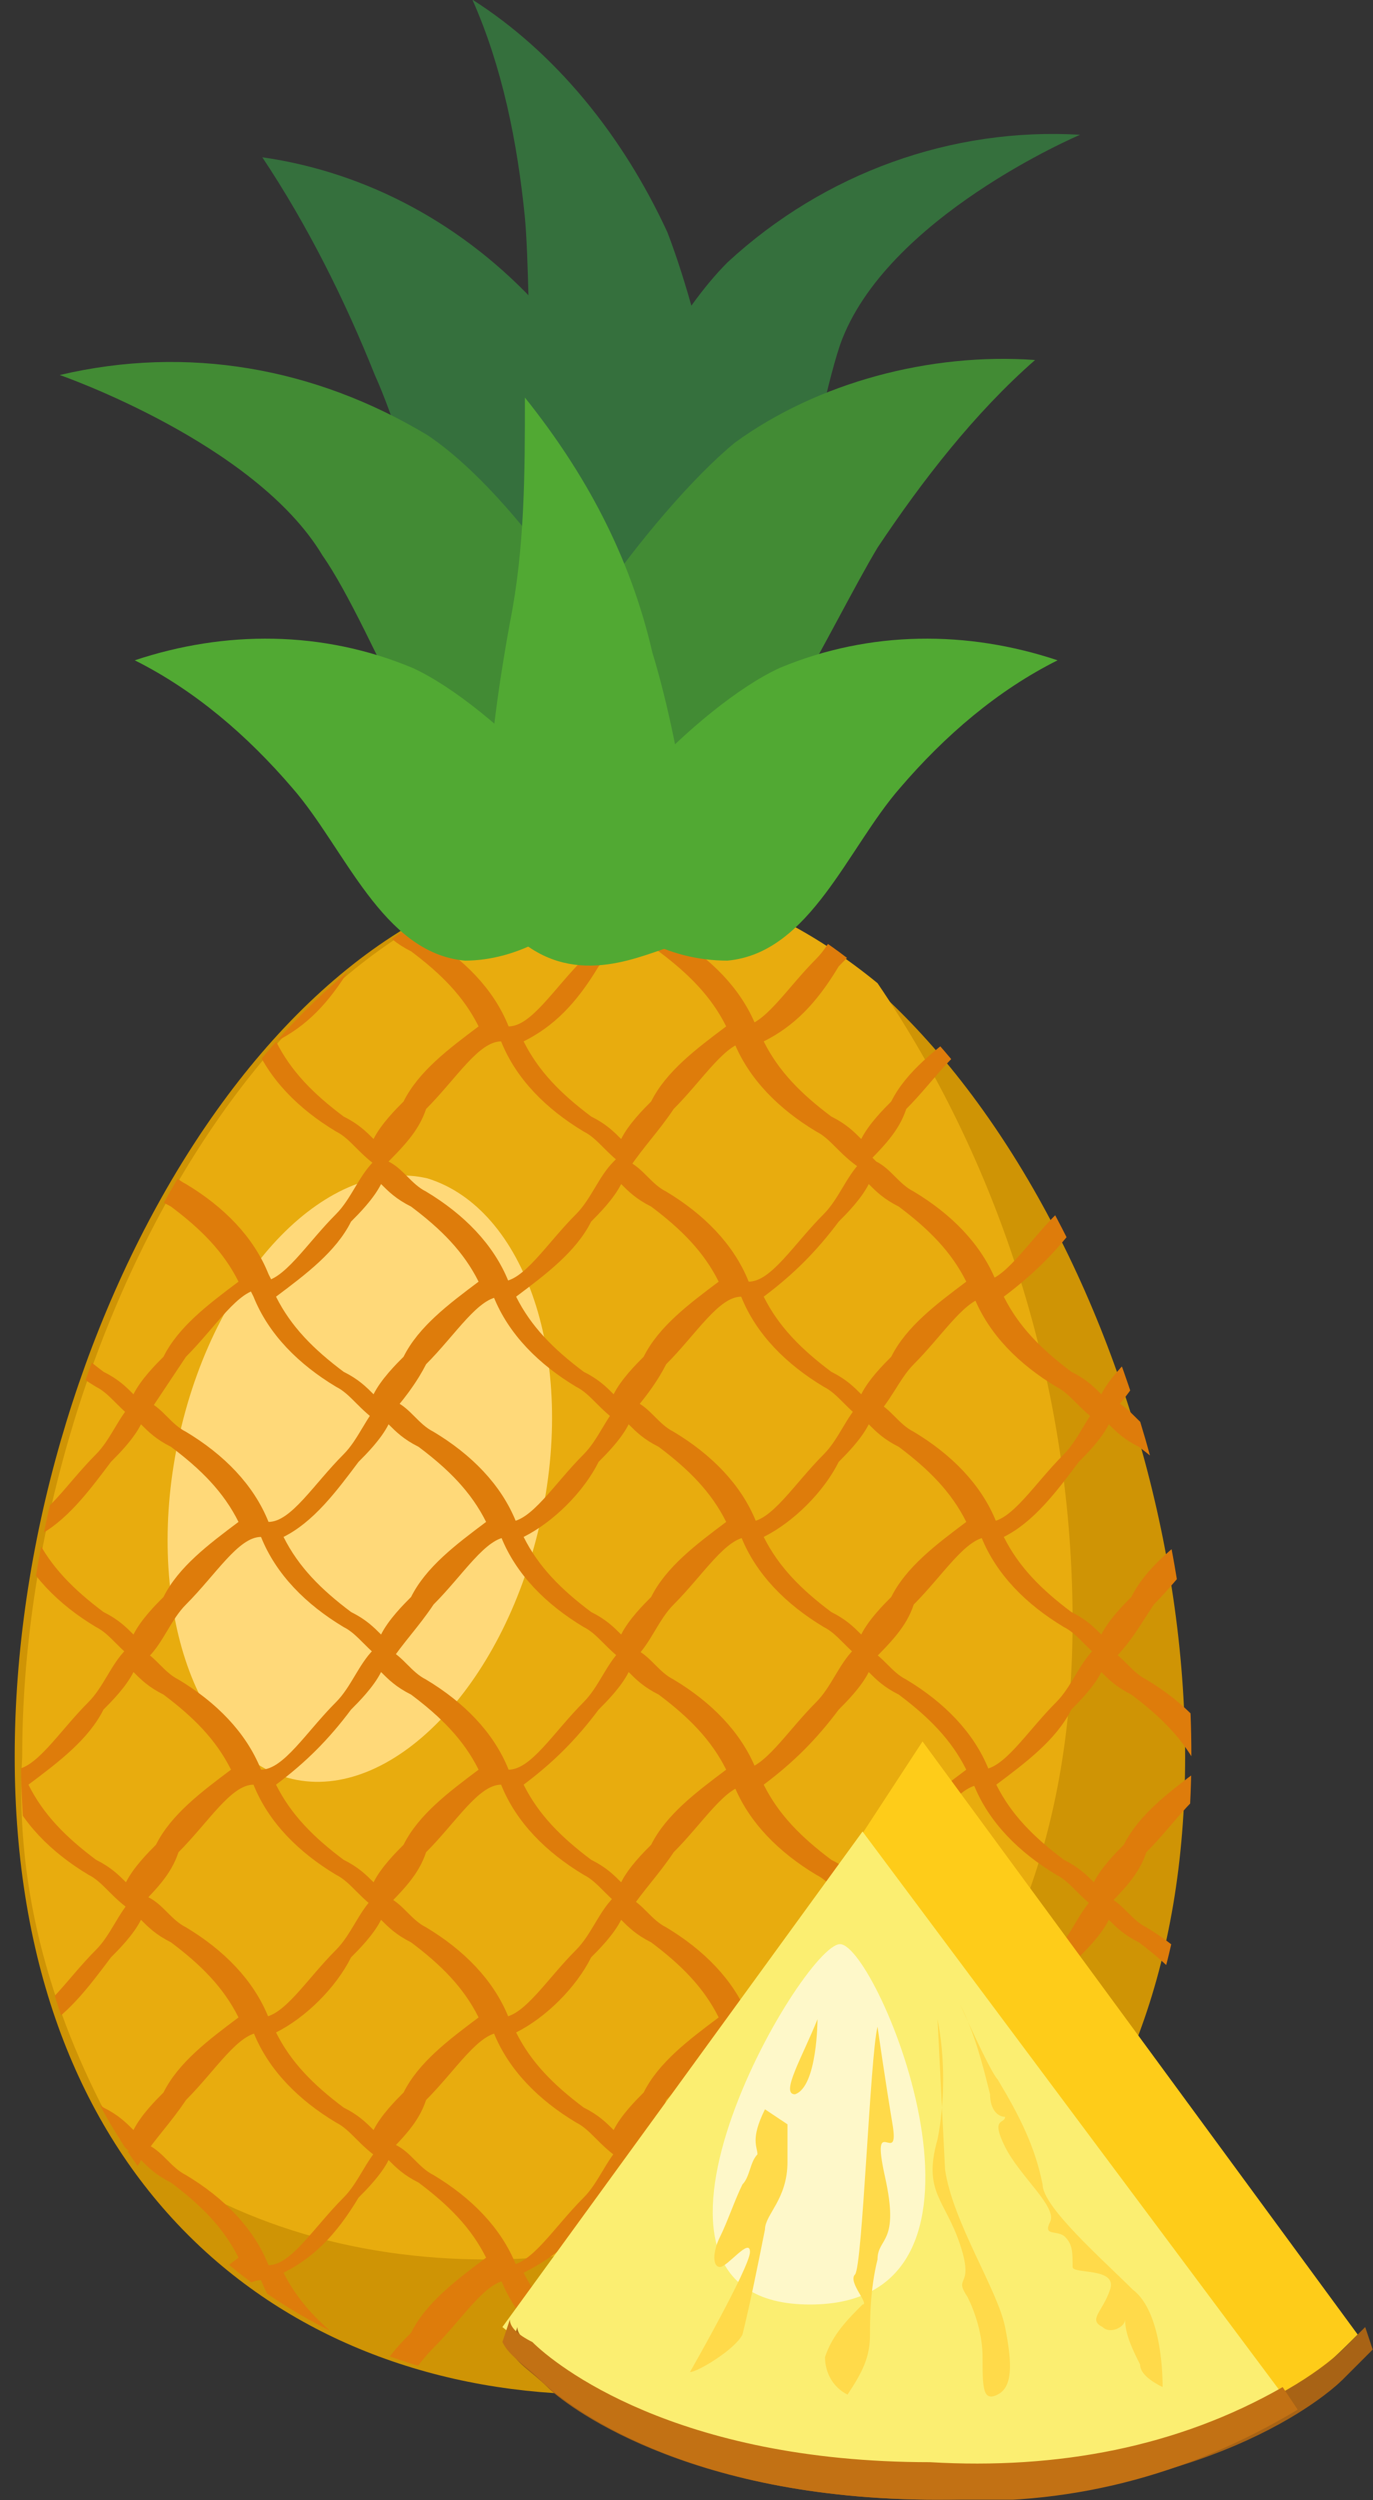
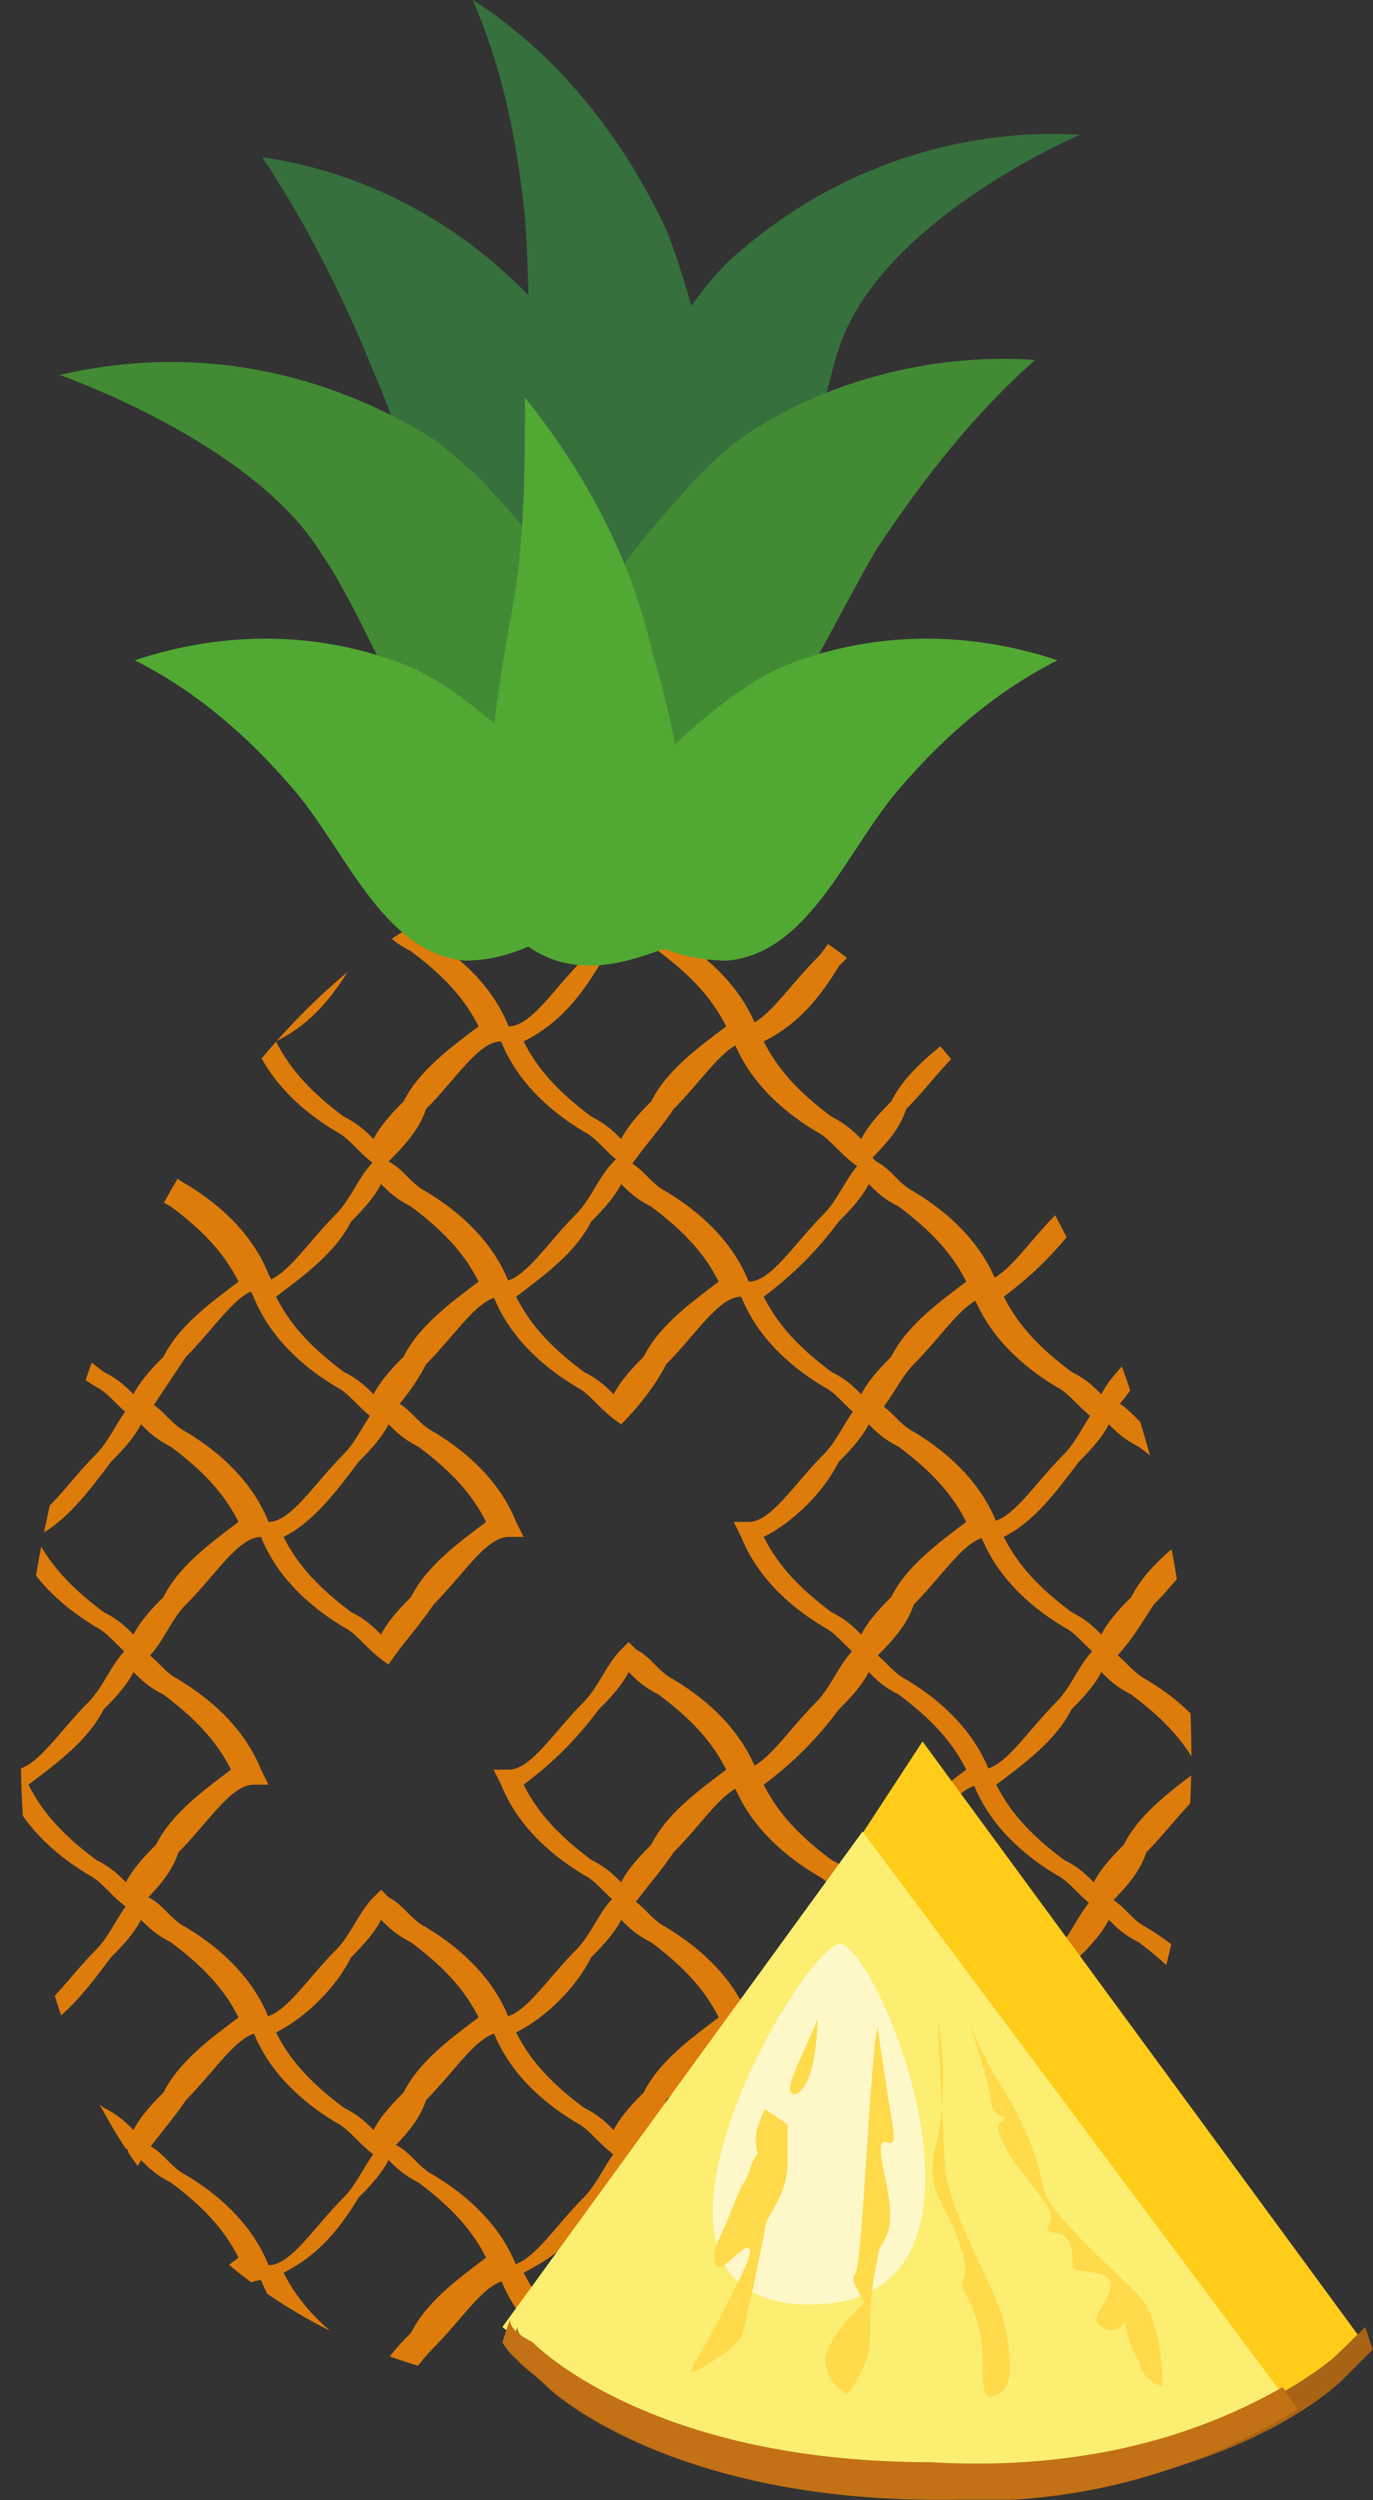
<svg xmlns="http://www.w3.org/2000/svg" xmlns:xlink="http://www.w3.org/1999/xlink" version="1.1" id="Calque_1" x="0px" y="0px" viewBox="0 0 18.3 33.3" style="enable-background:new 0 0 18.3 33.3;" xml:space="preserve">
  <rect x="0" y="0" width="18.3" height="33.3" fill="#333333" stroke="none" />
  <style type="text/css">
	.st0{clip-path:url(#SVGID_00000091007364071426649190000011908570081086058912_);}
	.st1{fill:#CF9405;}
	.st2{fill:#E8AC0E;}
	.st3{fill:#FFD979;}
	.st4{clip-path:url(#SVGID_00000020400287161049856680000013029147117381849515_);}
	.st5{fill:#DE7C0B;}
	.st6{clip-path:url(#SVGID_00000049198696423818814810000002395549740477569923_);}
	.st7{fill:#35703D;}
	.st8{fill:#428B34;}
	.st9{fill:#51A933;}
	.st10{fill:#FECC19;}
	.st11{fill:#FBEE71;}
	.st12{fill:#FEF8C9;}
	.st13{fill:#A86315;}
	.st14{fill:#C27114;}
	.st15{fill:#FFDA4A;}
</style>
  <g id="Groupe_9_00000101803133496024113010000003666707402253907871_" transform="translate(483.296 63.495)">
    <g id="Groupe_4_00000026145164604567502610000013560589086446274434_" transform="translate(0 0)">
      <g>
        <defs>
-           <rect id="SVGID_1_" x="-483.3" y="-63.5" width="18.3" height="33.3" />
-         </defs>
+           </defs>
        <clipPath id="SVGID_00000182528411342467197880000005880854651767465110_">
          <use xlink:href="#SVGID_1_" style="overflow:visible;" />
        </clipPath>
        <g id="Groupe_3_00000103226646592043678010000016197580408818304661_" style="clip-path:url(#SVGID_00000182528411342467197880000005880854651767465110_);">
          <path id="Tracé_9_00000113323309123582313680000005314529276442351533_" class="st1" d="M-467.5-40.1c0,5.6-3.5,8.5-7.8,8.5      s-7.8-2.9-7.8-8.5s3.5-11.8,7.8-11.8S-467.5-45.7-467.5-40.1" />
          <path id="Tracé_10_00000121980533552770006830000013240686021158181525_" class="st2" d="M-475.2-51.9c-4.3,0-7.8,6.2-7.8,11.8      c-0.1,1.8,0.4,3.5,1.3,5.1c1.4,1.1,3.1,1.6,4.9,1.6c4.3,0,7.8-2.9,7.8-8.5c0-3-0.9-6-2.6-8.5C-472.7-51.3-473.9-51.8-475.2-51.9      " />
          <path id="Tracé_11_00000102544087548032609740000001290995978401305786_" class="st3" d="M-476.1-43.2c-0.5,2.2-2,3.7-3.3,3.4      s-2-2.4-1.5-4.6c0.5-2.2,2-3.7,3.3-3.4C-476.3-47.4-475.6-45.4-476.1-43.2" />
        </g>
      </g>
    </g>
    <g id="Groupe_6_00000009565508485881032740000017408962308434291890_" transform="translate(0.483 19.876)">
      <g>
        <defs>
          <path id="SVGID_00000150087143072002889360000011743048058330520765_" d="M-483.5-60c0,5.6,3.5,8.5,7.8,8.5s7.8-2.9,7.8-8.5      s-3.5-11.8-7.8-11.8S-483.5-65.6-483.5-60" />
        </defs>
        <clipPath id="SVGID_00000147202133118570614580000007539051973136428479_">
          <use xlink:href="#SVGID_00000150087143072002889360000011743048058330520765_" style="overflow:visible;" />
        </clipPath>
        <g id="Groupe_5_00000114055532999588002410000000632445096096485779_" style="clip-path:url(#SVGID_00000147202133118570614580000007539051973136428479_);">
-           <path id="Tracé_12_00000111150285515305381270000012525957787658790311_" class="st5" d="M-482-67.8L-482-67.8      c-0.3-0.2-0.4-0.4-0.6-0.5c-0.5-0.3-0.9-0.7-1.1-1.2l-0.1-0.2l0.2,0c0.3,0,0.6-0.5,1-0.9c0.2-0.2,0.3-0.5,0.5-0.7l0.1-0.1      l0.1,0.1c0.2,0.1,0.3,0.3,0.5,0.4c0.5,0.3,0.9,0.7,1.1,1.2l0.1,0.2l-0.2,0c-0.3,0-0.6,0.5-1,0.9      C-481.5-68.3-481.7-68.1-482-67.8L-482-67.8z M-483.4-69.5c0.2,0.4,0.5,0.7,0.9,1c0.2,0.1,0.3,0.2,0.4,0.3      c0.1-0.2,0.3-0.4,0.4-0.5c0.2-0.4,0.6-0.7,1-1c-0.2-0.4-0.5-0.7-0.9-1c-0.2-0.1-0.3-0.2-0.4-0.3c-0.1,0.2-0.3,0.4-0.4,0.5      C-482.6-70-483-69.7-483.4-69.5" />
          <path id="Tracé_13_00000172437309120853522960000017292269507243652281_" class="st5" d="M-478.7-67.8L-478.7-67.8      c-0.3-0.2-0.4-0.4-0.6-0.5c-0.5-0.3-0.9-0.7-1.1-1.2l-0.1-0.2l0.2,0c0.3,0,0.6-0.5,1-0.9c0.2-0.2,0.3-0.5,0.5-0.7l0.1-0.1      l0.1,0.1c0.2,0.1,0.3,0.3,0.5,0.4c0.5,0.3,0.9,0.7,1.1,1.2l0.1,0.2l-0.2,0c-0.3,0-0.6,0.5-1,0.9      C-478.2-68.3-478.4-68.1-478.7-67.8L-478.7-67.8z M-480.1-69.5c0.2,0.4,0.5,0.7,0.9,1c0.2,0.1,0.3,0.2,0.4,0.3      c0.1-0.2,0.3-0.4,0.4-0.5c0.2-0.4,0.6-0.7,1-1c-0.2-0.4-0.5-0.7-0.9-1c-0.2-0.1-0.3-0.2-0.4-0.3c-0.1,0.2-0.3,0.4-0.4,0.5      C-479.4-70-479.7-69.7-480.1-69.5" />
          <path id="Tracé_14_00000143603354606370760870000016908371110530994862_" class="st5" d="M-475.4-67.8L-475.4-67.8      c-0.3-0.2-0.4-0.4-0.6-0.5c-0.5-0.3-0.9-0.7-1.1-1.2l-0.1-0.2l0.2,0c0.3,0,0.6-0.5,1-0.9c0.2-0.2,0.3-0.5,0.5-0.7l0.1-0.1      l0.1,0.1c0.2,0.1,0.3,0.3,0.5,0.4c0.5,0.3,0.9,0.7,1.1,1.2l0.1,0.2l-0.2,0c-0.3,0-0.6,0.5-1,0.9      C-475-68.3-475.2-68.1-475.4-67.8L-475.4-67.8z M-476.8-69.5c0.2,0.4,0.5,0.7,0.9,1c0.2,0.1,0.3,0.2,0.4,0.3      c0.1-0.2,0.3-0.4,0.4-0.5c0.2-0.4,0.6-0.7,1-1c-0.2-0.4-0.5-0.7-0.9-1c-0.2-0.1-0.3-0.2-0.4-0.3c-0.1,0.2-0.3,0.4-0.4,0.5      C-476.1-70-476.4-69.7-476.8-69.5" />
          <path id="Tracé_15_00000089551509053659689710000004694169351092596394_" class="st5" d="M-472.3-67.8L-472.3-67.8      c-0.3-0.2-0.4-0.4-0.6-0.5c-0.5-0.3-0.9-0.7-1.1-1.2l-0.1-0.2l0.2,0c0.3,0,0.6-0.5,1-0.9c0.2-0.2,0.3-0.5,0.5-0.7l0.1-0.1      l0.1,0.1c0.2,0.1,0.3,0.3,0.5,0.4c0.5,0.3,0.9,0.7,1.1,1.2l0.1,0.2l-0.2,0c-0.3,0-0.6,0.5-1,0.9      C-471.8-68.3-472-68.1-472.3-67.8L-472.3-67.8z M-473.6-69.5c0.2,0.4,0.5,0.7,0.9,1c0.2,0.1,0.3,0.2,0.4,0.3      c0.1-0.2,0.3-0.4,0.4-0.5c0.2-0.4,0.6-0.7,1-1c-0.2-0.4-0.5-0.7-0.9-1c-0.2-0.1-0.3-0.2-0.4-0.3c-0.1,0.2-0.3,0.4-0.4,0.5      C-472.9-70-473.2-69.7-473.6-69.5" />
          <path id="Tracé_16_00000183251077065843589120000016642899791843762060_" class="st5" d="M-481.9-64.4L-481.9-64.4      c-0.3-0.2-0.4-0.4-0.6-0.5c-0.5-0.3-0.9-0.7-1.1-1.3l-0.1-0.2l0.2,0c0.3,0,0.6-0.5,1-0.9c0.2-0.2,0.3-0.5,0.5-0.7l0.1-0.1      l0.1,0.1c0.2,0.1,0.3,0.3,0.5,0.4c0.5,0.3,0.9,0.7,1.1,1.2l0.1,0.2l-0.2,0c-0.3,0-0.6,0.5-1,0.9      C-481.5-65-481.7-64.7-481.9-64.4L-481.9-64.4z M-483.3-66.1c0.2,0.4,0.5,0.7,0.9,1c0.2,0.1,0.3,0.2,0.4,0.3      c0.1-0.2,0.3-0.4,0.4-0.5c0.2-0.4,0.6-0.7,1-1c-0.2-0.4-0.5-0.7-0.9-1c-0.2-0.1-0.3-0.2-0.4-0.3c-0.1,0.2-0.3,0.4-0.4,0.5      C-482.6-66.7-482.9-66.4-483.3-66.1" />
          <path id="Tracé_17_00000155126583420171193010000012625810479950961073_" class="st5" d="M-478.7-64.4L-478.7-64.4      c-0.3-0.2-0.4-0.4-0.6-0.5c-0.5-0.3-0.9-0.7-1.1-1.2l-0.1-0.2l0.2,0c0.3,0,0.6-0.5,1-0.9c0.2-0.2,0.3-0.5,0.5-0.7l0.1-0.1      l0.1,0.1c0.2,0.1,0.3,0.3,0.5,0.4c0.5,0.3,0.9,0.7,1.1,1.2l0.1,0.2l-0.2,0c-0.3,0-0.6,0.5-1,0.9      C-478.2-65-478.4-64.7-478.7-64.4L-478.7-64.4z M-480.1-66.1c0.2,0.4,0.5,0.7,0.9,1c0.2,0.1,0.3,0.2,0.4,0.3      c0.1-0.2,0.3-0.4,0.4-0.5c0.2-0.4,0.6-0.7,1-1c-0.2-0.4-0.5-0.7-0.9-1c-0.2-0.1-0.3-0.2-0.4-0.3c-0.1,0.2-0.3,0.4-0.4,0.5      C-479.3-66.7-479.7-66.4-480.1-66.1" />
          <path id="Tracé_18_00000050628015968171337250000006935152519875969962_" class="st5" d="M-475.5-64.4L-475.5-64.4      c-0.3-0.2-0.4-0.4-0.6-0.5c-0.5-0.3-0.9-0.7-1.1-1.2l-0.1-0.2l0.2,0c0.3,0,0.6-0.5,1-0.9c0.2-0.2,0.3-0.5,0.5-0.7l0.1-0.1      l0.1,0.1c0.2,0.1,0.3,0.3,0.5,0.4c0.5,0.3,0.9,0.7,1.1,1.2l0.1,0.2l-0.2,0c-0.3,0-0.6,0.5-1,0.9C-475-65-475.2-64.7-475.5-64.4      L-475.5-64.4z M-476.9-66.1c0.2,0.4,0.5,0.7,0.9,1c0.2,0.1,0.3,0.2,0.4,0.3c0.1-0.2,0.3-0.4,0.4-0.5c0.2-0.4,0.6-0.7,1-1      c-0.2-0.4-0.5-0.7-0.9-1c-0.2-0.1-0.3-0.2-0.4-0.3c-0.1,0.2-0.3,0.4-0.4,0.5C-476.1-66.7-476.5-66.4-476.9-66.1" />
          <path id="Tracé_19_00000150806567516182338140000011439724855686118017_" class="st5" d="M-472.2-64.4L-472.2-64.4      c-0.3-0.2-0.4-0.4-0.6-0.5c-0.5-0.3-0.9-0.7-1.1-1.2l-0.1-0.2l0.2,0c0.3,0,0.6-0.5,1-0.9c0.2-0.2,0.3-0.5,0.5-0.7l0.1-0.1      l0.1,0.1c0.2,0.1,0.3,0.3,0.5,0.4c0.5,0.3,0.9,0.7,1.1,1.2l0.1,0.2l-0.2,0c-0.3,0-0.6,0.5-1,0.9      C-471.8-65-471.9-64.7-472.2-64.4L-472.2-64.4z M-473.6-66.1c0.2,0.4,0.5,0.7,0.9,1c0.2,0.1,0.3,0.2,0.4,0.3      c0.1-0.2,0.3-0.4,0.4-0.5c0.2-0.4,0.6-0.7,1-1c-0.2-0.4-0.5-0.7-0.9-1c-0.2-0.1-0.3-0.2-0.4-0.3c-0.1,0.2-0.3,0.4-0.4,0.5      C-472.9-66.7-473.2-66.4-473.6-66.1" />
          <path id="Tracé_20_00000028324639397000860080000013226814493620952731_" class="st5" d="M-481.9-61.2L-481.9-61.2      c-0.3-0.2-0.4-0.4-0.6-0.5c-0.5-0.3-0.9-0.7-1.1-1.2l-0.1-0.2l0.2,0c0.3,0,0.6-0.5,1-0.9c0.2-0.2,0.3-0.5,0.5-0.7l0.1-0.1      l0.1,0.1c0.2,0.1,0.3,0.3,0.5,0.4c0.5,0.3,0.9,0.7,1.1,1.2l0.1,0.2l-0.2,0c-0.3,0-0.6,0.5-1,0.9c-0.2,0.2-0.3,0.5-0.5,0.7      L-481.9-61.2z M-483.3-62.9c0.2,0.4,0.5,0.7,0.9,1c0.2,0.1,0.3,0.2,0.4,0.3c0.1-0.2,0.3-0.4,0.4-0.5c0.2-0.4,0.6-0.7,1-1      c-0.2-0.4-0.5-0.7-0.9-1c-0.2-0.1-0.3-0.2-0.4-0.3c-0.1,0.2-0.3,0.4-0.4,0.5C-482.6-63.5-482.9-63.1-483.3-62.9" />
          <path id="Tracé_21_00000168114032718063912080000011906080164946369951_" class="st5" d="M-478.6-61.2L-478.6-61.2      c-0.3-0.2-0.4-0.4-0.6-0.5c-0.5-0.3-0.9-0.7-1.1-1.2l-0.1-0.2l0.2,0c0.3,0,0.6-0.5,1-0.9c0.2-0.2,0.3-0.5,0.5-0.7l0.1-0.1      l0.1,0.1c0.2,0.1,0.3,0.3,0.5,0.4c0.5,0.3,0.9,0.7,1.1,1.2l0.1,0.2l-0.2,0c-0.3,0-0.6,0.5-1,0.9      C-478.2-61.7-478.4-61.5-478.6-61.2L-478.6-61.2z M-480-62.9c0.2,0.4,0.5,0.7,0.9,1c0.2,0.1,0.3,0.2,0.4,0.3      c0.1-0.2,0.3-0.4,0.4-0.5c0.2-0.4,0.6-0.7,1-1c-0.2-0.4-0.5-0.7-0.9-1c-0.2-0.1-0.3-0.2-0.4-0.3c-0.1,0.2-0.3,0.4-0.4,0.5      C-479.3-63.5-479.6-63.1-480-62.9" />
-           <path id="Tracé_22_00000134965239844822094470000002752008488438876304_" class="st5" d="M-475.4-61.2L-475.4-61.2      c-0.3-0.2-0.4-0.4-0.6-0.5c-0.5-0.3-0.9-0.7-1.1-1.2l-0.1-0.2l0.2,0c0.3,0,0.6-0.5,1-0.9c0.2-0.2,0.3-0.5,0.5-0.7l0.1-0.1      l0.1,0.1c0.2,0.1,0.3,0.3,0.5,0.4c0.5,0.3,0.9,0.7,1.1,1.2l0.1,0.2l-0.2,0c-0.3,0-0.6,0.5-1,0.9c-0.2,0.2-0.3,0.5-0.5,0.7      L-475.4-61.2z M-476.8-62.9c0.2,0.4,0.5,0.7,0.9,1c0.2,0.1,0.3,0.2,0.4,0.3c0.1-0.2,0.3-0.4,0.4-0.5c0.2-0.4,0.6-0.7,1-1      c-0.2-0.4-0.5-0.7-0.9-1c-0.2-0.1-0.3-0.2-0.4-0.3c-0.1,0.2-0.3,0.4-0.4,0.5C-476-63.5-476.4-63.1-476.8-62.9" />
          <path id="Tracé_23_00000058555880202356152130000000037837405607788983_" class="st5" d="M-472.2-61.2L-472.2-61.2      c-0.3-0.2-0.4-0.4-0.6-0.5c-0.5-0.3-0.9-0.7-1.1-1.2l-0.1-0.2l0.2,0c0.3,0,0.6-0.5,1-0.9c0.2-0.2,0.3-0.5,0.5-0.7l0.1-0.1      l0.1,0.1c0.2,0.1,0.3,0.3,0.5,0.4c0.5,0.3,0.9,0.7,1.1,1.2l0.1,0.2l-0.2,0c-0.3,0-0.6,0.5-1,0.9      C-471.7-61.7-471.9-61.5-472.2-61.2L-472.2-61.2z M-473.6-62.9c0.2,0.4,0.5,0.7,0.9,1c0.2,0.1,0.3,0.2,0.4,0.3      c0.1-0.2,0.3-0.4,0.4-0.5c0.2-0.4,0.6-0.7,1-1c-0.2-0.4-0.5-0.7-0.9-1c-0.2-0.1-0.3-0.2-0.4-0.3c-0.1,0.2-0.3,0.4-0.4,0.5      C-472.8-63.5-473.2-63.1-473.6-62.9" />
          <path id="Tracé_24_00000086687896718430042870000012702231673089110197_" class="st5" d="M-482-57.9L-482-57.9      c-0.3-0.2-0.4-0.4-0.6-0.5c-0.5-0.3-0.9-0.7-1.1-1.2l-0.1-0.2l0.2,0c0.3,0,0.6-0.5,1-0.9c0.2-0.2,0.3-0.5,0.5-0.7l0.1-0.1      l0.1,0.1c0.2,0.1,0.3,0.3,0.5,0.4c0.5,0.3,0.9,0.7,1.1,1.2l0.1,0.2l-0.2,0c-0.3,0-0.6,0.5-1,0.9      C-481.5-58.4-481.7-58.2-482-57.9L-482-57.9z M-483.4-59.6c0.2,0.4,0.5,0.7,0.9,1c0.2,0.1,0.3,0.2,0.4,0.3      c0.1-0.2,0.3-0.4,0.4-0.5c0.2-0.4,0.6-0.7,1-1c-0.2-0.4-0.5-0.7-0.9-1c-0.2-0.1-0.3-0.2-0.4-0.3c-0.1,0.2-0.3,0.4-0.4,0.5      C-482.6-60.2-483-59.9-483.4-59.6" />
-           <path id="Tracé_25_00000059301905300671944290000013566593005031517849_" class="st5" d="M-478.7-57.9L-478.7-57.9      c-0.3-0.2-0.4-0.4-0.6-0.5c-0.5-0.3-0.9-0.7-1.1-1.2l-0.1-0.2l0.2,0c0.3,0,0.6-0.5,1-0.9c0.2-0.2,0.3-0.5,0.5-0.7l0.1-0.1      l0.1,0.1c0.2,0.1,0.3,0.3,0.5,0.4c0.5,0.3,0.9,0.7,1.1,1.2l0.1,0.2l-0.2,0c-0.3,0-0.6,0.5-1,0.9      C-478.2-58.4-478.4-58.2-478.7-57.9L-478.7-57.9z M-480.1-59.6c0.2,0.4,0.5,0.7,0.9,1c0.2,0.1,0.3,0.2,0.4,0.3      c0.1-0.2,0.3-0.4,0.4-0.5c0.2-0.4,0.6-0.7,1-1c-0.2-0.4-0.5-0.7-0.9-1c-0.2-0.1-0.3-0.2-0.4-0.3c-0.1,0.2-0.3,0.4-0.4,0.5      C-479.4-60.2-479.7-59.9-480.1-59.6" />
          <path id="Tracé_26_00000039829245641185441270000009065603876611866523_" class="st5" d="M-475.4-57.9L-475.4-57.9      c-0.3-0.2-0.4-0.4-0.6-0.5c-0.5-0.3-0.9-0.7-1.1-1.2l-0.1-0.2l0.2,0c0.3,0,0.6-0.5,1-0.9c0.2-0.2,0.3-0.5,0.5-0.7l0.1-0.1      l0.1,0.1c0.2,0.1,0.3,0.3,0.5,0.4c0.5,0.3,0.9,0.7,1.1,1.2l0.1,0.2l-0.2,0c-0.3,0-0.6,0.5-1,0.9      C-475-58.4-475.2-58.2-475.4-57.9L-475.4-57.9z M-476.8-59.6c0.2,0.4,0.5,0.7,0.9,1c0.2,0.1,0.3,0.2,0.4,0.3      c0.1-0.2,0.3-0.4,0.4-0.5c0.2-0.4,0.6-0.7,1-1c-0.2-0.4-0.5-0.7-0.9-1c-0.2-0.1-0.3-0.2-0.4-0.3c-0.1,0.2-0.3,0.4-0.4,0.5      C-476.1-60.2-476.4-59.9-476.8-59.6" />
          <path id="Tracé_27_00000041278145242486156120000002612906280337515651_" class="st5" d="M-472.3-57.9L-472.3-57.9      c-0.3-0.2-0.4-0.4-0.6-0.5c-0.5-0.3-0.9-0.7-1.1-1.2l-0.1-0.2l0.2,0c0.3,0,0.6-0.5,1-0.9c0.2-0.2,0.3-0.5,0.5-0.7l0.1-0.1      l0.1,0.1c0.2,0.1,0.3,0.3,0.5,0.4c0.5,0.3,0.9,0.7,1.1,1.2l0.1,0.2l-0.2,0c-0.3,0-0.6,0.5-1,0.9      C-471.8-58.4-472-58.2-472.3-57.9L-472.3-57.9z M-473.6-59.6c0.2,0.4,0.5,0.7,0.9,1c0.2,0.1,0.3,0.2,0.4,0.3      c0.1-0.2,0.3-0.4,0.4-0.5c0.2-0.4,0.6-0.7,1-1c-0.2-0.4-0.5-0.7-0.9-1c-0.2-0.1-0.3-0.2-0.4-0.3c-0.1,0.2-0.3,0.4-0.4,0.5      C-472.9-60.2-473.2-59.9-473.6-59.6" />
          <path id="Tracé_28_00000048501787768887406680000017564074146850515863_" class="st5" d="M-481.9-54.6L-481.9-54.6      c-0.3-0.2-0.4-0.4-0.6-0.5c-0.5-0.3-0.9-0.7-1.1-1.2l-0.1-0.2l0.2,0c0.3,0,0.6-0.5,1-0.9c0.2-0.2,0.3-0.5,0.5-0.7l0.1-0.1      l0.1,0.1c0.2,0.1,0.3,0.3,0.5,0.4c0.5,0.3,0.9,0.7,1.1,1.2l0.1,0.2l-0.2,0c-0.3,0-0.6,0.5-1,0.9      C-481.5-55.1-481.7-54.9-481.9-54.6L-481.9-54.6z M-483.3-56.3c0.2,0.4,0.5,0.7,0.9,1c0.2,0.1,0.3,0.2,0.4,0.3      c0.1-0.2,0.3-0.4,0.4-0.5c0.2-0.4,0.6-0.7,1-1c-0.2-0.4-0.5-0.7-0.9-1c-0.2-0.1-0.3-0.2-0.4-0.3c-0.1,0.2-0.3,0.4-0.4,0.5      C-482.6-56.9-482.9-56.5-483.3-56.3" />
          <path id="Tracé_29_00000071537459767986595010000003760784408879619477_" class="st5" d="M-478.7-54.6L-478.7-54.6      c-0.3-0.2-0.4-0.4-0.6-0.5c-0.5-0.3-0.9-0.7-1.1-1.2l-0.1-0.2l0.2,0c0.3,0,0.6-0.5,1-0.9c0.2-0.2,0.3-0.5,0.5-0.7l0.1-0.1      l0.1,0.1c0.2,0.1,0.3,0.3,0.5,0.4c0.5,0.3,0.9,0.7,1.1,1.2l0.1,0.2l-0.2,0c-0.3,0-0.6,0.5-1,0.9      C-478.2-55.1-478.4-54.9-478.7-54.6L-478.7-54.6z M-480.1-56.3c0.2,0.4,0.5,0.7,0.9,1c0.2,0.1,0.3,0.2,0.4,0.3      c0.1-0.2,0.3-0.4,0.4-0.5c0.2-0.4,0.6-0.7,1-1c-0.2-0.4-0.5-0.7-0.9-1c-0.2-0.1-0.3-0.2-0.4-0.3c-0.1,0.2-0.3,0.4-0.4,0.5      C-479.3-56.9-479.7-56.5-480.1-56.3" />
          <path id="Tracé_30_00000104670561506241107630000002111780218966330247_" class="st5" d="M-475.5-54.6L-475.5-54.6      c-0.3-0.2-0.4-0.4-0.6-0.5c-0.5-0.3-0.9-0.7-1.1-1.2l-0.1-0.2l0.2,0c0.3,0,0.6-0.5,1-0.9c0.2-0.2,0.3-0.5,0.5-0.7l0.1-0.1      l0.1,0.1c0.2,0.1,0.3,0.3,0.5,0.4c0.5,0.3,0.9,0.7,1.1,1.2l0.1,0.2l-0.2,0c-0.3,0-0.6,0.5-1,0.9      C-475-55.1-475.2-54.9-475.5-54.6L-475.5-54.6z M-476.9-56.3c0.2,0.4,0.5,0.7,0.9,1c0.2,0.1,0.3,0.2,0.4,0.3      c0.1-0.2,0.3-0.4,0.4-0.5c0.2-0.4,0.6-0.7,1-1c-0.2-0.4-0.5-0.7-0.9-1c-0.2-0.1-0.3-0.2-0.4-0.3c-0.1,0.2-0.3,0.4-0.4,0.5      C-476.1-56.9-476.5-56.5-476.9-56.3" />
          <path id="Tracé_31_00000180340312174668896020000001334322673141781132_" class="st5" d="M-472.2-54.6L-472.2-54.6      c-0.3-0.2-0.4-0.4-0.6-0.5c-0.5-0.3-0.9-0.7-1.1-1.2l-0.1-0.2l0.2,0c0.3,0,0.6-0.5,1-0.9c0.2-0.2,0.3-0.5,0.5-0.7l0.1-0.1      l0.1,0.1c0.2,0.1,0.3,0.3,0.5,0.4c0.5,0.3,0.9,0.7,1.1,1.2l0.1,0.2l-0.2,0c-0.3,0-0.6,0.5-1,0.9      C-471.8-55.1-471.9-54.9-472.2-54.6L-472.2-54.6z M-473.6-56.3c0.2,0.4,0.5,0.7,0.9,1c0.2,0.1,0.3,0.2,0.4,0.3      c0.1-0.2,0.3-0.4,0.4-0.5c0.2-0.4,0.6-0.7,1-1c-0.2-0.4-0.5-0.7-0.9-1c-0.2-0.1-0.3-0.2-0.4-0.3c-0.1,0.2-0.3,0.4-0.4,0.5      C-472.9-56.9-473.2-56.5-473.6-56.3" />
          <path id="Tracé_32_00000113331595469343067040000006219305563539501723_" class="st5" d="M-481.9-51.3L-481.9-51.3      c-0.3-0.2-0.4-0.4-0.6-0.5c-0.5-0.3-0.9-0.7-1.1-1.2l-0.1-0.2l0.2,0c0.3,0,0.6-0.5,1-0.9c0.2-0.2,0.3-0.5,0.5-0.7l0.1-0.1      l0.1,0.1c0.2,0.1,0.3,0.3,0.5,0.4c0.5,0.3,0.9,0.7,1.1,1.2l0.1,0.2l-0.2,0c-0.3,0-0.6,0.5-1,0.9      C-481.4-51.9-481.6-51.6-481.9-51.3L-481.9-51.3z M-483.3-53.1c0.2,0.4,0.5,0.7,0.9,1c0.2,0.1,0.3,0.2,0.4,0.3      c0.1-0.2,0.3-0.4,0.4-0.5c0.2-0.4,0.6-0.7,1-1c-0.2-0.4-0.5-0.7-0.9-1c-0.2-0.1-0.3-0.2-0.4-0.3c-0.1,0.2-0.3,0.4-0.4,0.5      C-482.6-53.6-482.9-53.3-483.3-53.1" />
          <path id="Tracé_33_00000127035576418764743020000017489642692141085624_" class="st5" d="M-478.6-51.3L-478.6-51.3      c-0.3-0.2-0.4-0.4-0.6-0.5c-0.5-0.3-0.9-0.7-1.1-1.2l-0.1-0.2l0.2,0c0.3,0,0.6-0.5,1-0.9c0.2-0.2,0.3-0.5,0.5-0.7l0.1-0.1      l0.1,0.1c0.2,0.1,0.3,0.3,0.5,0.4c0.5,0.3,0.9,0.7,1.1,1.2l0.1,0.2l-0.2,0c-0.3,0-0.6,0.5-1,0.9      C-478.2-51.9-478.4-51.6-478.6-51.3L-478.6-51.3z M-480-53.1c0.2,0.4,0.5,0.7,0.9,1c0.2,0.1,0.3,0.2,0.4,0.3      c0.1-0.2,0.3-0.4,0.4-0.5c0.2-0.4,0.6-0.7,1-1c-0.2-0.4-0.5-0.7-0.9-1c-0.2-0.1-0.3-0.2-0.4-0.3c-0.1,0.2-0.3,0.4-0.4,0.5      C-479.3-53.6-479.6-53.3-480-53.1" />
          <path id="Tracé_34_00000114054313795216349090000011755872520008426640_" class="st5" d="M-475.4-51.3L-475.4-51.3      c-0.3-0.2-0.4-0.4-0.6-0.5c-0.5-0.3-0.9-0.7-1.1-1.2l-0.1-0.2l0.2,0c0.3,0,0.6-0.5,1-0.9c0.2-0.2,0.3-0.5,0.5-0.7l0.1-0.1      l0.1,0.1c0.2,0.1,0.3,0.3,0.5,0.4c0.5,0.3,0.9,0.7,1.1,1.2l0.1,0.2l-0.2,0c-0.3,0-0.6,0.5-1,0.9      C-474.9-51.9-475.1-51.6-475.4-51.3L-475.4-51.3z M-476.8-53.1c0.2,0.4,0.5,0.7,0.9,1c0.2,0.1,0.3,0.2,0.4,0.3      c0.1-0.2,0.3-0.4,0.4-0.5c0.2-0.4,0.6-0.7,1-1c-0.2-0.4-0.5-0.7-0.9-1c-0.2-0.1-0.3-0.2-0.4-0.3c-0.1,0.2-0.3,0.4-0.4,0.5      C-476-53.6-476.4-53.3-476.8-53.1" />
          <path id="Tracé_35_00000172441588423802304010000007009717446809535374_" class="st5" d="M-472.2-51.3L-472.2-51.3      c-0.3-0.2-0.4-0.4-0.6-0.5c-0.5-0.3-0.9-0.7-1.1-1.2l-0.1-0.2l0.2,0c0.3,0,0.6-0.5,1-0.9c0.2-0.2,0.3-0.5,0.5-0.7l0.1-0.1      l0.1,0.1c0.2,0.1,0.3,0.3,0.5,0.4c0.5,0.3,0.9,0.7,1.1,1.2l0.1,0.2l-0.2,0c-0.3,0-0.6,0.5-1,0.9      C-471.7-51.9-471.9-51.6-472.2-51.3L-472.2-51.3z M-473.6-53.1c0.2,0.4,0.5,0.7,0.9,1c0.2,0.1,0.3,0.2,0.4,0.3      c0.1-0.2,0.3-0.4,0.4-0.5c0.2-0.4,0.6-0.7,1-1c-0.2-0.4-0.5-0.7-0.9-1c-0.2-0.1-0.3-0.2-0.4-0.3c-0.1,0.2-0.3,0.4-0.4,0.5      C-472.8-53.6-473.2-53.3-473.6-53.1" />
          <path id="Tracé_36_00000030477980227090636940000013619775074226261664_" class="st5" d="M-469.1-67.8L-469.1-67.8      c-0.3-0.2-0.4-0.4-0.6-0.5c-0.5-0.3-0.9-0.7-1.1-1.2l-0.1-0.2l0.2,0c0.3,0,0.6-0.5,1-0.9c0.2-0.2,0.3-0.5,0.5-0.7l0.1-0.1      l0.1,0.1c0.2,0.1,0.3,0.3,0.5,0.4c0.5,0.3,0.9,0.7,1.1,1.2l0.1,0.2l-0.2,0c-0.3,0-0.6,0.5-1,0.9      C-468.6-68.3-468.8-68.1-469.1-67.8L-469.1-67.8z M-470.5-69.5c0.2,0.4,0.5,0.7,0.9,1c0.2,0.1,0.3,0.2,0.4,0.3      c0.1-0.2,0.3-0.4,0.4-0.5c0.2-0.4,0.6-0.7,1-1c-0.2-0.4-0.5-0.7-0.9-1c-0.2-0.1-0.3-0.2-0.4-0.3c-0.1,0.2-0.3,0.4-0.4,0.5      C-469.7-70-470.1-69.7-470.5-69.5" />
          <path id="Tracé_37_00000103960296228940080150000016167468459922559111_" class="st5" d="M-469.1-64.4L-469.1-64.4      c-0.3-0.2-0.4-0.4-0.6-0.5c-0.5-0.3-0.9-0.7-1.1-1.2l-0.1-0.2l0.2,0c0.3,0,0.6-0.5,1-0.9c0.2-0.2,0.3-0.5,0.5-0.7l0.1-0.1      l0.1,0.1c0.2,0.1,0.3,0.3,0.5,0.4c0.5,0.3,0.9,0.7,1.1,1.2l0.1,0.2l-0.2,0c-0.3,0-0.6,0.5-1,0.9      C-468.6-65-468.8-64.7-469.1-64.4L-469.1-64.4z M-470.4-66.1c0.2,0.4,0.5,0.7,0.9,1c0.2,0.1,0.3,0.2,0.4,0.3      c0.1-0.2,0.3-0.4,0.4-0.5c0.2-0.4,0.6-0.7,1-1c-0.2-0.4-0.5-0.7-0.9-1c-0.2-0.1-0.3-0.2-0.4-0.3c-0.1,0.2-0.3,0.4-0.4,0.5      C-469.7-66.7-470-66.4-470.4-66.1" />
          <path id="Tracé_38_00000060005465836219451490000016259432324583457720_" class="st5" d="M-469-61.2L-469-61.2      c-0.3-0.2-0.4-0.4-0.6-0.5c-0.5-0.3-0.9-0.7-1.1-1.2l-0.1-0.2l0.2,0c0.3,0,0.6-0.5,1-0.9c0.2-0.2,0.3-0.5,0.5-0.7l0.1-0.1      l0.1,0.1c0.2,0.1,0.3,0.3,0.5,0.4c0.5,0.3,0.9,0.7,1.1,1.2l0.1,0.2l-0.2,0c-0.3,0-0.6,0.5-1,0.9      C-468.6-61.7-468.7-61.5-469-61.2L-469-61.2z M-470.4-62.9c0.2,0.4,0.5,0.7,0.9,1c0.2,0.1,0.3,0.2,0.4,0.3      c0.1-0.2,0.3-0.4,0.4-0.5c0.2-0.4,0.6-0.7,1-1c-0.2-0.4-0.5-0.7-0.9-1c-0.2-0.1-0.3-0.2-0.4-0.3c-0.1,0.2-0.3,0.4-0.4,0.5      C-469.7-63.5-470-63.1-470.4-62.9" />
          <path id="Tracé_39_00000117662686061879535080000005957895705501184910_" class="st5" d="M-469.1-57.9L-469.1-57.9      c-0.3-0.2-0.4-0.4-0.6-0.5c-0.5-0.3-0.9-0.7-1.1-1.2l-0.1-0.2l0.2,0c0.3,0,0.6-0.5,1-0.9c0.2-0.2,0.3-0.5,0.5-0.7l0.1-0.1      l0.1,0.1c0.2,0.1,0.3,0.3,0.5,0.4c0.5,0.3,0.9,0.7,1.1,1.2l0.1,0.2l-0.2,0c-0.3,0-0.6,0.5-1,0.9      C-468.6-58.4-468.8-58.2-469.1-57.9L-469.1-57.9z M-470.5-59.6c0.2,0.4,0.5,0.7,0.9,1c0.2,0.1,0.3,0.2,0.4,0.3      c0.1-0.2,0.3-0.4,0.4-0.5c0.2-0.4,0.6-0.7,1-1c-0.2-0.4-0.5-0.7-0.9-1c-0.2-0.1-0.3-0.2-0.4-0.3c-0.1,0.2-0.3,0.4-0.4,0.5      C-469.7-60.2-470.1-59.9-470.5-59.6" />
          <path id="Tracé_40_00000026156007871212889440000012332638865077599421_" class="st5" d="M-469.1-54.6L-469.1-54.6      c-0.3-0.2-0.4-0.4-0.6-0.5c-0.5-0.3-0.9-0.7-1.1-1.2l-0.1-0.2l0.2,0c0.3,0,0.6-0.5,1-0.9c0.2-0.2,0.3-0.5,0.5-0.7l0.1-0.1      l0.1,0.1c0.2,0.1,0.3,0.3,0.5,0.4c0.5,0.3,0.9,0.7,1.1,1.2l0.1,0.2l-0.2,0c-0.3,0-0.6,0.5-1,0.9      C-468.6-55.1-468.8-54.9-469.1-54.6L-469.1-54.6z M-470.4-56.3c0.2,0.4,0.5,0.7,0.9,1c0.2,0.1,0.3,0.2,0.4,0.3      c0.1-0.2,0.3-0.4,0.4-0.5c0.2-0.4,0.6-0.7,1-1c-0.2-0.4-0.5-0.7-0.9-1c-0.2-0.1-0.3-0.2-0.4-0.3c-0.1,0.2-0.3,0.4-0.4,0.5      C-469.7-56.9-470-56.5-470.4-56.3" />
          <path id="Tracé_41_00000170990972629116990950000006105097773765874327_" class="st5" d="M-469-51.3L-469-51.3      c-0.3-0.2-0.4-0.4-0.6-0.5c-0.5-0.3-0.9-0.7-1.1-1.2l-0.1-0.2l0.2,0c0.3,0,0.6-0.5,1-0.9c0.2-0.2,0.3-0.5,0.5-0.7l0.1-0.1      l0.1,0.1c0.2,0.1,0.3,0.3,0.5,0.4c0.5,0.3,0.9,0.7,1.1,1.2l0.1,0.2l-0.2,0c-0.3,0-0.6,0.5-1,0.9      C-468.6-51.9-468.7-51.6-469-51.3L-469-51.3z M-470.4-53.1c0.2,0.4,0.5,0.7,0.9,1c0.2,0.1,0.3,0.2,0.4,0.3      c0.1-0.2,0.3-0.4,0.4-0.5c0.2-0.4,0.6-0.7,1-1c-0.2-0.4-0.5-0.7-0.9-1c-0.2-0.1-0.3-0.2-0.4-0.3c-0.1,0.2-0.3,0.4-0.4,0.5      C-469.7-53.6-470-53.3-470.4-53.1" />
        </g>
      </g>
    </g>
    <g id="Groupe_8_00000041261785071102825500000001546394482607443086_" transform="translate(0 0)">
      <g>
        <defs>
          <rect id="SVGID_00000013167963066208895970000015760702403521706161_" x="-483.3" y="-63.5" width="18.3" height="33.3" />
        </defs>
        <clipPath id="SVGID_00000056426192808651555440000005577095390038684821_">
          <use xlink:href="#SVGID_00000013167963066208895970000015760702403521706161_" style="overflow:visible;" />
        </clipPath>
        <g id="Groupe_7_00000049194922703206106900000004308141158436752826_" style="clip-path:url(#SVGID_00000056426192808651555440000005577095390038684821_);">
          <path id="Tracé_43_00000057119145364100025430000010514118209739616653_" class="st7" d="M-475.9-56.4      c-0.4-0.3-0.3-3.1-0.4-4.2c-0.1-1-0.3-2-0.7-2.9c1.1,0.7,2,1.8,2.6,3.1c0.5,1.3,1,3.7,0.6,3.8      C-474.2-56.4-475.4-56.1-475.9-56.4" />
          <path id="Tracé_44_00000013178818310907239910000017532548982666453163_" class="st7" d="M-473.4-54.5c0.5-0.1,0.9-3.2,1.3-4.4      c0.6-1.7,3.2-2.8,3.2-2.8c-1.7-0.1-3.4,0.5-4.7,1.7c-1.3,1.3-2.6,4.8-2.1,5.2S-474-54.4-473.4-54.5" />
          <path id="Tracé_45_00000046335653571553146760000000627536183404554900_" class="st7" d="M-476.7-54.7      c-0.5-0.1-1.1-2.7-1.6-3.8c-0.4-1-0.9-2-1.5-2.9c1.4,0.2,2.7,0.9,3.7,2c0.9,1.1,2.2,4,1.7,4.5      C-474.9-54.6-476.2-54.6-476.7-54.7" />
          <path id="Tracé_46_00000058573549441429605200000014796994867687408810_" class="st8" d="M-473.9-52.8c0.6,0,1.7-2.4,2.3-3.4      c0.6-0.9,1.3-1.8,2.1-2.5c-1.4-0.1-2.9,0.3-4,1.1c-1.1,0.9-3,3.5-2.6,4S-474.4-52.8-473.9-52.8" />
          <path id="Tracé_47_00000112614627232237619700000002834670086671882118_" class="st8" d="M-476.7-52.3c-0.6,0-1.6-2.8-2.3-3.8      c-0.9-1.5-3.5-2.4-3.5-2.4c1.7-0.4,3.4-0.1,4.9,0.8c1.5,1,3.4,4.2,3,4.7S-476.1-52.3-476.7-52.3" />
          <path id="Tracé_48_00000163764999234328989910000011407930467631491235_" class="st9" d="M-476.4-51c-0.7-0.6-0.3-3.1-0.1-4.2      c0.2-1,0.2-2,0.2-3c0.8,1,1.4,2.1,1.7,3.4c0.4,1.3,0.8,3.8,0.3,3.9C-474.7-50.8-475.6-50.3-476.4-51" />
          <path id="Tracé_49_00000038391998889086187740000007848787163719345317_" class="st9" d="M-473.6-50.7c1.1-0.1,1.6-1.5,2.3-2.3      c0.6-0.7,1.3-1.3,2.1-1.7c-1.2-0.4-2.5-0.4-3.7,0.1c-1.1,0.5-2.9,2.4-2.6,2.9C-475.1-51.1-474.4-50.7-473.6-50.7" />
          <path id="Tracé_50_00000021110234797435606580000002406942303903676063_" class="st9" d="M-477.1-50.7      c-1.1-0.1-1.6-1.5-2.3-2.3c-0.6-0.7-1.3-1.3-2.1-1.7c1.2-0.4,2.5-0.4,3.7,0.1c1.1,0.5,2.9,2.4,2.6,2.9      C-475.7-51.1-476.4-50.7-477.1-50.7" />
          <path id="Tracé_51_00000154397154878888419450000006548463283762405251_" class="st10" d="M-476.1-32.5L-476.1-32.5      c1.6,1.3,3.5,1.9,5.4,1.9c3.6-0.1,4.4-0.7,5.5-1.8l-5.8-7.9L-476.1-32.5z" />
          <path id="Tracé_52_00000103983345701802553420000002249652294625064638_" class="st11" d="M-466.2-31.6l-5.6-7.5l-4.8,6.6      l0.5,0.4c1.3,1,3.1,1.5,5.4,1.5C-469.1-30.6-467.6-30.9-466.2-31.6" />
          <path id="Tracé_53_00000154397068526452227680000010948474290048639663_" class="st12" d="M-472.5-32.8c-2.9,0-0.1-4.8,0.4-4.8      C-471.6-37.6-469.6-32.8-472.5-32.8" />
          <path id="Tracé_54_00000145054924468662034550000018157108521455347341_" class="st13" d="M-470.8-30.2c3.6,0,5.2-1.4,5.4-1.6      c0.2-0.2,0.4-0.4,0.4-0.4l-0.1-0.3c-0.1,0.1-0.2,0.2-0.3,0.3c-0.2,0.2-1.8,1.6-5.4,1.6c-3.4,0-5-1.3-5.3-1.6      c-0.2-0.1-0.3-0.2-0.3-0.3l-0.1,0.3c0.1,0.2,0.3,0.3,0.5,0.5C-475.8-31.5-474.2-30.2-470.8-30.2" />
          <path id="Tracé_55_00000080910416880228069990000001502225835176435898_" class="st14" d="M-470.8-30.2      c1.7,0.1,3.3-0.3,4.8-1.2l-0.2-0.3c-1.4,0.8-3,1.1-4.7,1c-3.4,0-5-1.3-5.3-1.6c-0.2-0.1-0.3-0.2-0.3-0.3l-0.1,0.3      c0.1,0.2,0.3,0.3,0.5,0.5C-475.8-31.5-474.2-30.2-470.8-30.2" />
          <path id="Tracé_56_00000152255469484546970270000009763383138586527162_" class="st15" d="M-467.8-31.7c0-0.1,0-1-0.4-1.3      c-0.4-0.4-1.2-1.1-1.2-1.4c-0.1-0.5-0.3-0.9-0.6-1.4c-0.1-0.1-0.5-1-0.5-1c0.2,0.4,0.3,0.8,0.4,1.2c0,0.2,0.1,0.3,0.2,0.3      c0,0.1-0.2,0,0,0.4s0.7,0.8,0.6,1s0.1,0.1,0.2,0.2s0.1,0.2,0.1,0.4c0,0.1,0.6,0,0.5,0.3s-0.3,0.4-0.1,0.5c0.1,0.1,0.3,0,0.3-0.1      c0,0.2,0.1,0.4,0.2,0.6C-468.1-31.9-468-31.8-467.8-31.7" />
          <path id="Tracé_57_00000023255529166448133950000014022774490707369875_" class="st15" d="M-472.4-36.6c-0.2,0.5-0.5,1-0.3,1      C-472.4-35.7-472.4-36.6-472.4-36.6" />
          <path id="Tracé_58_00000063621497113605170720000012815178347206421926_" class="st15" d="M-473.1-35.4      c-0.2,0.4-0.1,0.5-0.1,0.6c-0.1,0.1-0.1,0.3-0.2,0.4c-0.1,0.2-0.2,0.5-0.3,0.7c-0.1,0.2-0.1,0.4,0,0.4s0.4-0.4,0.4-0.2      s-0.8,1.6-0.8,1.6c0.1,0,0.6-0.3,0.7-0.5c0.1-0.4,0.2-0.9,0.3-1.4c0-0.2,0.3-0.4,0.3-0.9c0-0.4,0-0.5,0-0.5L-473.1-35.4z" />
          <path id="Tracé_59_00000028286275308618251760000010815481797503239554_" class="st15" d="M-471.6-36.5      c-0.1,0.4-0.2,3.2-0.3,3.3c-0.1,0.1,0.2,0.4,0.1,0.4c-0.2,0.2-0.4,0.4-0.5,0.7c0,0.2,0.1,0.4,0.3,0.5c0.2-0.3,0.3-0.5,0.3-0.8      c0-0.2,0-0.6,0.1-1c0-0.3,0.3-0.2,0.1-1.1c-0.2-0.9,0.2-0.1,0.1-0.7C-471.5-35.8-471.6-36.5-471.6-36.5" />
          <path id="Tracé_60_00000062159081127270460230000009690601382368686269_" class="st15" d="M-470.7-34.6      c0.1,0.7,0.7,1.6,0.8,2.1s0.1,0.8-0.1,0.9c-0.2,0.1-0.2-0.1-0.2-0.5c0-0.3-0.1-0.6-0.2-0.8c-0.2-0.3,0.1-0.1-0.1-0.7      c-0.2-0.6-0.5-0.7-0.3-1.4c0.1-0.5,0.1-1.1,0-1.6L-470.7-34.6z" />
        </g>
      </g>
    </g>
  </g>
</svg>